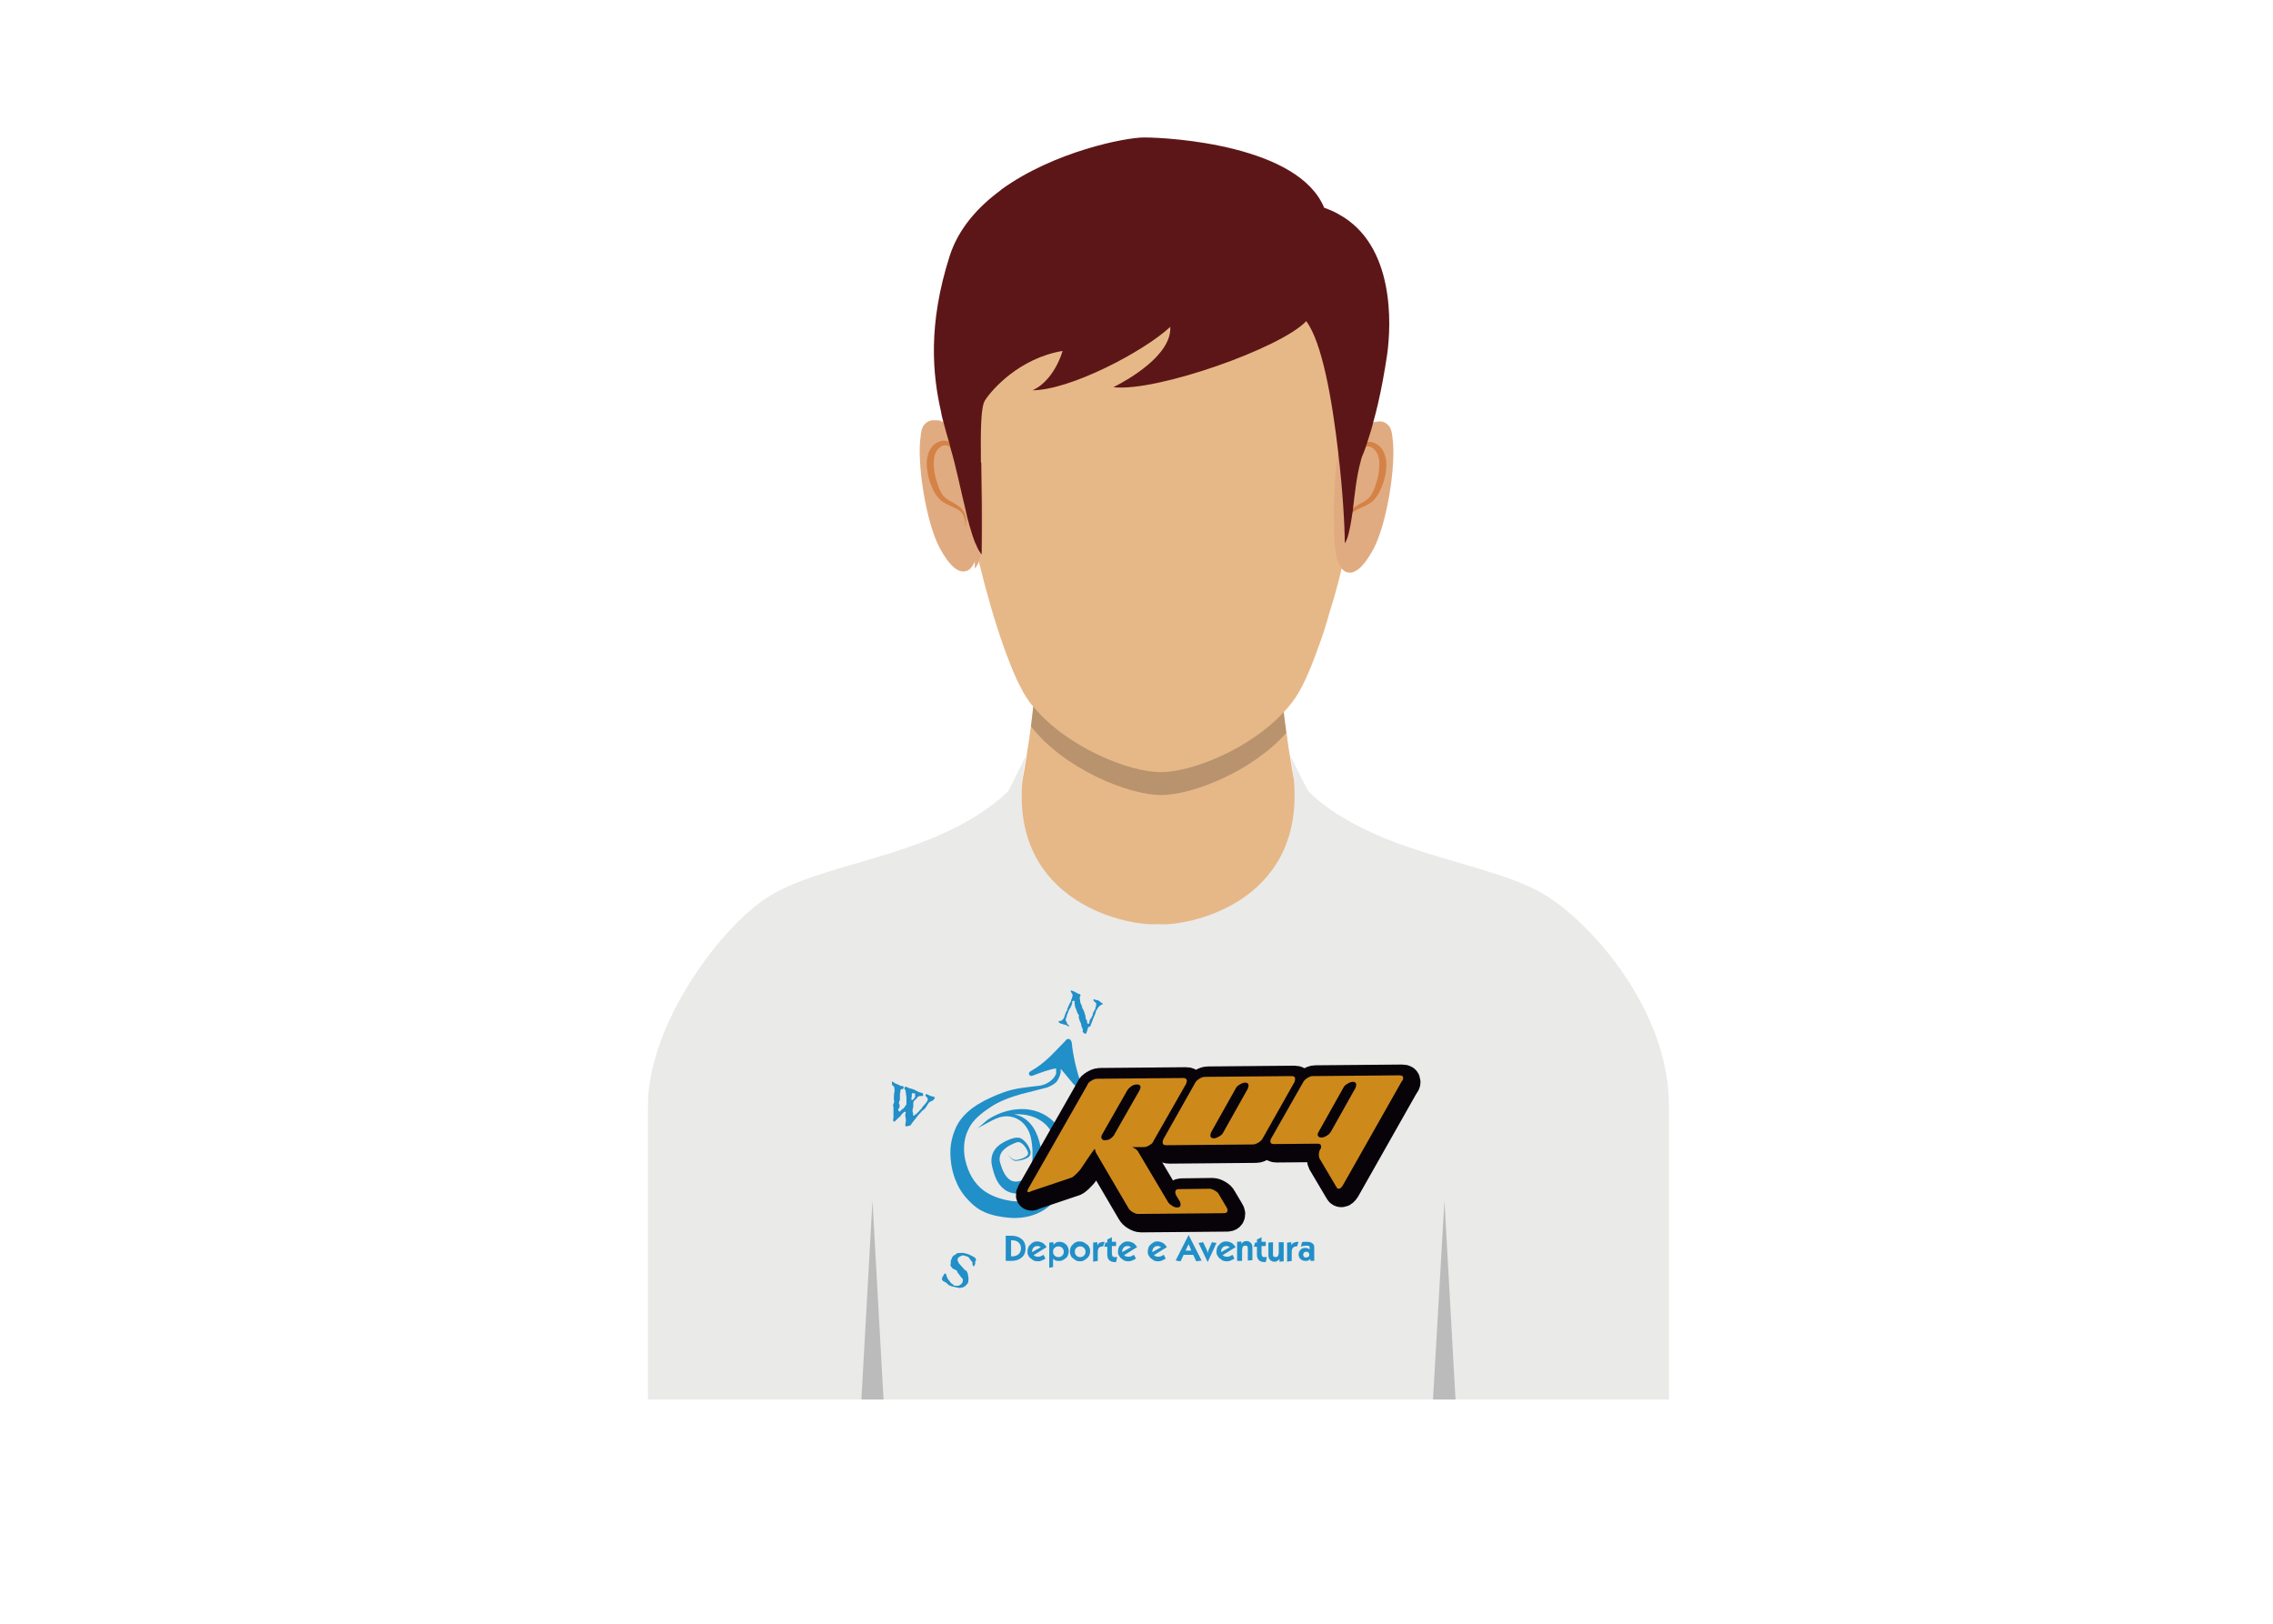
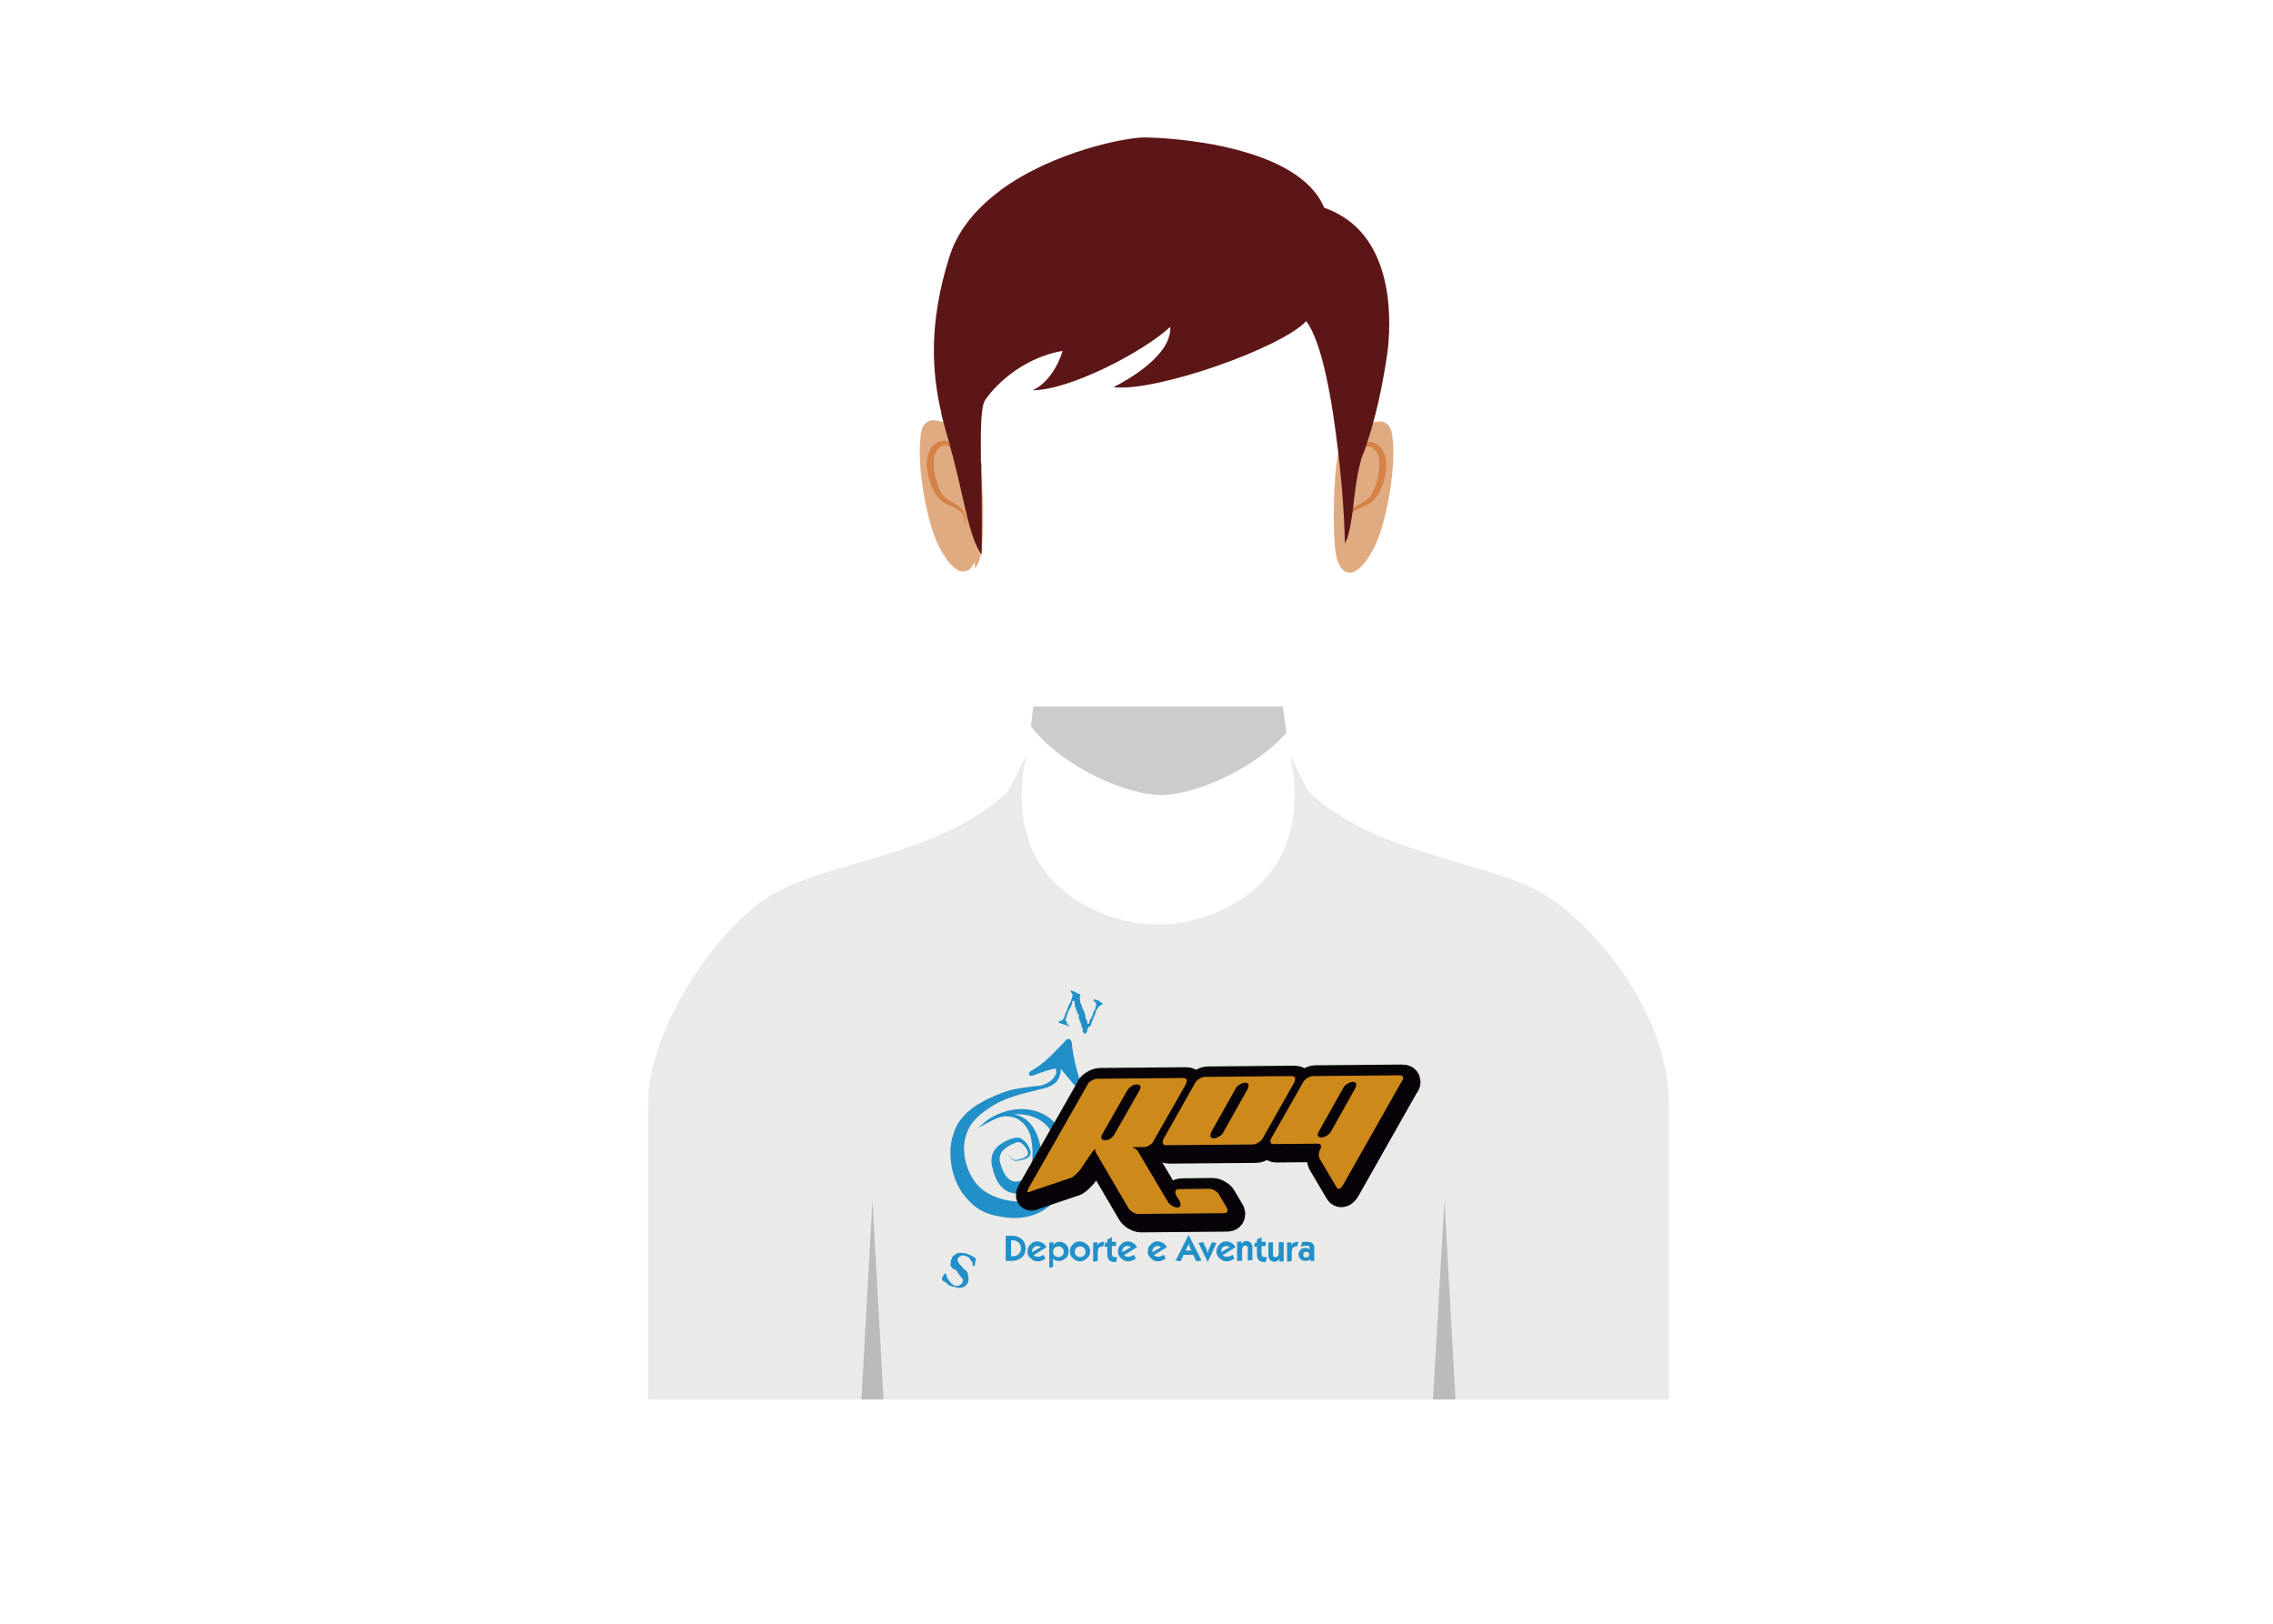
<svg xmlns="http://www.w3.org/2000/svg" xmlns:xlink="http://www.w3.org/1999/xlink" version="1.1" id="Capa_7" x="0px" y="0px" viewBox="0 0 595.3 425.2" style="enable-background:new 0 0 595.3 425.2;" xml:space="preserve">
  <style type="text/css">
	.st0{fill:#E6B888;}
	.st1{fill:#EAEAE9;}
	.st2{opacity:0.2;fill:#070308;}
	.st3{fill:#E1AB81;}
	.st4{fill:#D48246;}
	.st5{fill:#5D1617;}
	.st6{clip-path:url(#SVGID_1_);fill:#218FC8;}
	.st7{clip-path:url(#SVGID_2_);fill:#218FC8;}
	.st8{clip-path:url(#SVGID_3_);fill:#218FC8;}
	.st9{clip-path:url(#SVGID_4_);fill:#218FC8;}
	.st10{fill:#070308;}
	.st11{fill:none;stroke:#070308;stroke-width:7.649;stroke-miterlimit:10;}
	.st12{fill:#CE891B;}
	.st13{fill:#218FC8;}
</style>
-   <path class="st0" d="M404.1,251.1v27.5h-177v-30c4.4-1.6,8-2.7,10.3-3.7c9.8-3.9,20.7-23.2,25.2-25.8c2.6-1.5,4.8-11.8,6.2-20.7  c0.2-1.6,0.5-3.1,0.7-4.6c0.1-0.3,0.1-0.6,0.1-0.8c0.1-1,0.3-1.9,0.4-2.8c0.4-3.1,0.6-5.2,0.6-5.2H336c0,0,0.4,2.8,0.9,6.8  c0.1,0.4,0.1,0.8,0.2,1.2c0,0.2,0.1,0.5,0.1,0.8c0.2,1.5,0.4,3,0.7,4.6c1.4,8.9,3.7,19.2,6.2,20.7c4.6,2.6,33.1,21.9,43,25.8  C390.5,246.4,396.6,248.2,404.1,251.1z" />
  <path class="st1" d="M437.1,289.5c0,17.8,0,77,0,77H169.7c0,0,0-59.2,0-77c0-20.3,17.5-44.8,30.1-53.7c0,0,0,0,0,0  c14.4-10.2,43.2-10.6,62.4-26.9c0.1,0,0.1-0.1,0.1-0.1c0.7-0.6,1.2-1.1,1.8-1.7c2.1-4.1,3.7-7.3,4.6-9.2c-0.4,2.1-0.7,4.2-0.9,6.1  v0.1c-3.1,32.6,28.1,38.6,35.5,37.9c7.4,0.7,38.2-5.2,35.6-37.4v-0.2c-0.2-2.1-0.5-4.2-1-6.6c1,2,2.5,5.1,4.6,9.2  c0.5,0.5,1.1,1,1.7,1.7c0.1,0,0.1,0.1,0.1,0.1c19.2,16.3,48.1,16.7,62.4,26.9C419.5,244.7,437.1,266.3,437.1,289.5z" />
  <path class="st2" d="M336.9,191.9c-8.8,10-24.5,16.3-32.8,16.3c-8.7,0-25.6-7-34.1-18c0.4-3.1,0.6-5.2,0.6-5.2H336  C336,185,336.4,187.9,336.9,191.9z" />
-   <path class="st0" d="M356.4,118.4C356.4,118.4,356.4,118.5,356.4,118.4c0,0.7-0.1,1.4-0.1,2.1c-0.2,3.5-0.8,7.9-1.6,12.7  c-0.1,0.4-0.1,0.7-0.2,1.1c-0.5,2.5-1,5.2-1.6,8c-0.5,2.1-1,4.4-1.5,6.5c-0.9,3.9-2,7.8-3.2,11.6c-0.9,3.3-1.9,6.4-3,9.3  c-2.2,6.2-4.5,11.3-6.7,14.1c-0.7,0.9-1.5,1.9-2.4,2.8c-8.9,9.6-24,15.6-32.1,15.6c-8.5,0-24.8-6.7-33.4-17.2  c-0.4-0.4-0.7-0.8-1-1.2c-4.4-5.9-9.6-21.6-13.3-37c-0.4-1.5-0.7-3-1.1-4.5c-0.1-0.1-0.1-0.1-0.1-0.1v-0.1c-1.7-7.7-2.9-15-3.3-20.5  c-0.1-1-0.1-1.9-0.1-2.8c-0.1-1.9,0-3.4,0.2-4.7c0.1-0.3,0.1-0.6,0.1-1c0.1-0.5,0.2-1.1,0.3-1.7c1.9-13.1,4.1-38.8,16-48.6  c12.8-10.4,26.6-13.2,35.6-13.2c9.1,0,22.8,2.8,35.7,13.2c11.9,9.7,14.1,35.2,16,48.4v0.2c0.1,0.2,0.1,0.5,0.1,0.7  c0.1,0.7,0.2,1.4,0.3,1.9c0.1,0.7,0.2,1.5,0.2,2.5C356.4,117.3,356.4,117.8,356.4,118.4z" />
  <g>
    <path class="st3" d="M359.7,143.8c-2.7,5-5,6.5-6.7,6.1c-0.6-0.1-1.1-0.4-1.5-0.9c-0.8-0.9-1.3-2.2-1.6-3.7   c-0.9-4.5-0.8-20.6,0.6-26.6c0.2-0.9,0.5-1.6,0.8-2c0.5-0.6,1.1-1.2,1.7-1.8c0.9-0.9,1.9-1.7,2.9-2.4c1.2-0.9,2.6-1.6,3.8-1.9   c0.4-0.1,0.8-0.2,1.1-0.2c1.2-0.2,2.2,0.2,3,1.2c0.5,0.6,0.8,1.7,0.9,3.1C365.7,121.6,363.3,137,359.7,143.8z" />
    <path class="st4" d="M354.1,125c-0.3-1.6-0.1-3.3,0.3-4.8c0.5-1.5,1.2-3.2,2.9-4.2c0.9-0.5,2.1-0.3,2.9,0.1c0.8,0.4,1.6,1.1,2,1.9   c0.9,1.7,1,3.5,0.8,5.1c-0.2,1.7-0.6,3.3-1.3,4.8c-0.3,0.8-0.7,1.5-1.2,2.2c-0.5,0.7-1.2,1.4-1.9,1.8c-1.5,0.9-3,1.3-4.2,2.2   c-1.2,0.9-1.5,2.6-1.4,4.2c-0.4-1.5-0.3-3.4,0.9-4.7c1.2-1.3,2.8-1.8,4-2.7c0.6-0.4,1-0.9,1.4-1.6c0.3-0.6,0.7-1.3,0.9-2.1   c0.5-1.4,0.9-2.9,1-4.4c0.1-1.5,0.1-3-0.6-4.2c-0.3-0.6-0.7-1-1.3-1.4c-0.5-0.3-1.1-0.4-1.6-0.2c-1.2,0.4-2.1,1.9-2.7,3.2   C354.6,121.9,354.2,123.4,354.1,125z" />
  </g>
  <g>
-     <path class="st3" d="M241.8,118.6c-0.1-3.5,0.3-6.1,1.2-7.3c0.9-1.1,2.1-1.4,3.5-1.1l0.1,2.1C243.9,113.4,242.5,115.7,241.8,118.6z   " />
    <path class="st3" d="M256.9,145.2c-0.1,0.6-0.3,1.2-0.5,1.7v0.1c-0.3,0.8-0.7,1.4-1.1,1.9v-6.5c-0.6-1.4-1.1-3.1-1.7-5.1   c0,0.4-0.1,0.8-0.2,1.1c0.1-1.6-0.2-3.2-1.4-4.2c-1.2-0.9-2.7-1.3-4.2-2.2c-0.7-0.4-1.4-1.1-1.9-1.9c-0.5-0.7-0.8-1.4-1.2-2.2   c-0.7-1.5-1.1-3.2-1.2-4.8c-0.2-1.7-0.1-3.5,0.8-5.1c0.4-0.8,1.2-1.6,2-1.9c0.6-0.3,1.2-0.5,1.9-0.4c-0.5-1.7-1-3.4-1.5-5.4   c1.7,0.4,3.6,1.5,5.3,2.9c1.2,0.9,2.3,2,3.1,3.1c0.1,0.1,0.2,0.2,0.2,0.2c0.5,0.6,0.9,2.2,1.2,4.4c0,0.1,0.1,0.2,0.1,0.3   C257.8,128.5,257.7,141.2,256.9,145.2z" />
    <path class="st4" d="M253.7,137.2C253.7,137.2,253.7,137.2,253.7,137.2c0,0.5-0.1,0.8-0.2,1.2c0.1-1.6-0.2-3.2-1.4-4.2   c-1.2-0.9-2.7-1.3-4.2-2.2c-0.7-0.4-1.4-1.1-1.9-1.9c-0.5-0.7-0.8-1.4-1.2-2.2c-0.7-1.5-1.1-3.2-1.2-4.8c-0.2-1.7-0.1-3.5,0.8-5.1   c0.4-0.8,1.2-1.6,2-1.9c0.6-0.3,1.2-0.5,1.9-0.4c0.3,0,0.7,0.1,1.1,0.3c1.3,0.7,1.9,1.8,2.5,2.9c0.2,0.4,0.4,0.9,0.5,1.3   c0.4,1.6,0.7,3.2,0.3,4.8c-0.1-1.1-0.3-2.2-0.6-3.3c-0.1-0.4-0.3-0.8-0.5-1.2c-0.6-1.4-1.5-2.8-2.7-3.2c-0.1,0-0.1,0-0.1,0   c-0.5-0.2-1.1-0.1-1.5,0.2c-0.7,0.4-1,0.8-1.4,1.4c-0.7,1.2-0.7,2.7-0.6,4.2c0.1,1.5,0.5,3,1,4.4c0.3,0.7,0.6,1.4,1,2.1   c0.4,0.6,0.7,1.2,1.4,1.6c1.2,0.9,2.8,1.4,4,2.7c0.1,0.1,0.2,0.2,0.2,0.3C253.6,135,253.8,136.2,253.7,137.2z" />
  </g>
  <g>
    <path class="st3" d="M246.1,143.5c2.7,5,5,6.5,6.7,6.1c0.6-0.1,1.1-0.4,1.5-0.9c0.8-0.9,1.3-2.2,1.6-3.7c0.9-4.5,0.8-20.6-0.6-26.6   c-0.2-0.9-0.5-1.6-0.8-2c-0.5-0.6-1.1-1.2-1.7-1.8c-0.9-0.9-1.9-1.7-2.9-2.4c-1.2-0.9-2.6-1.6-3.8-1.9c-0.4-0.1-0.8-0.2-1.1-0.2   c-1.2-0.2-2.2,0.2-3,1.2c-0.5,0.6-0.8,1.7-0.9,3.1C240.1,121.3,242.5,136.7,246.1,143.5z" />
    <path class="st4" d="M251.7,124.7c0.3-1.6,0.1-3.3-0.3-4.8c-0.5-1.5-1.2-3.2-2.9-4.2c-0.9-0.5-2.1-0.3-2.9,0.1   c-0.8,0.4-1.6,1.1-2,1.9c-0.9,1.7-1,3.5-0.8,5.1c0.2,1.7,0.6,3.3,1.3,4.8c0.3,0.8,0.7,1.5,1.2,2.2c0.5,0.7,1.2,1.4,1.9,1.8   c1.5,0.9,3,1.3,4.2,2.2c1.2,0.9,1.5,2.6,1.4,4.2c0.4-1.5,0.3-3.4-0.9-4.7c-1.2-1.3-2.8-1.8-4-2.7c-0.6-0.4-1-0.9-1.4-1.6   c-0.3-0.6-0.7-1.3-0.9-2.1c-0.5-1.4-0.9-2.9-1-4.4c-0.1-1.5-0.1-3,0.6-4.2c0.3-0.6,0.7-1,1.3-1.4c0.5-0.3,1.1-0.4,1.6-0.2   c1.2,0.4,2.1,1.9,2.7,3.2C251.2,121.6,251.6,123.1,251.7,124.7z" />
  </g>
  <path class="st5" d="M363.3,92.8c-0.7,4.7-1.5,9-2.4,12.9c-0.4,1.7-0.8,3.3-1.2,4.7c-0.5,2.1-1.1,3.8-1.6,5.4  c-0.2,0.6-0.4,1.2-0.6,1.8c-0.1,0.3-0.2,0.6-0.3,0.8c-0.3,0.7-0.6,1.4-0.8,2.2v0.1c-1.1,3.8-1.6,8.7-2.1,13  c-0.1,0.4-0.1,0.8-0.2,1.2c0,0,0,0,0,0.1c-0.3,2.1-0.7,4.1-1.1,5.5c-0.2,0.7-0.5,1.3-0.8,1.8c0-4.2-0.5-13.6-1.7-23.6  c0-0.1,0-0.1,0-0.1c-1.6-13.8-4.2-28.9-8.4-34.5c-6.5,7-39.2,18.6-50.5,17.3c3.8-1.9,15.3-8.4,14.9-15.8c-7,6.5-26.3,16.6-36.1,16.6  c2.9-1.2,6.2-4.8,7.9-10.3c-11.3,1.9-18.5,10.1-20.3,12.9c-1.1,1.6-1.2,7.4-1.1,16.2c0,0.1,0.1,0.2,0.1,0.3  c0.1,6.5,0.2,14.7,0.1,23.9c-0.5-0.6-1.1-1.5-1.5-2.7c-0.1-0.1-0.1-0.1-0.1-0.1c-0.6-1.4-1.1-3.1-1.7-5.1c0-0.1,0-0.1,0-0.1  c-0.3-1-0.6-2.1-0.8-3.2c-1.3-5.2-2.5-11.4-4.1-16.8c-0.1-0.4-0.1-0.7-0.2-1c-0.1-0.2-0.1-0.4-0.2-0.6c-0.5-1.7-1-3.4-1.5-5.4  c-0.2-0.7-0.4-1.4-0.5-2.1v-0.1c-2.3-10-3.5-23,2.2-40.9c2.3-7.2,7.4-12.9,13.4-17.3c0.1-0.1,0.2-0.2,0.2-0.2  c13.7-9.9,32.4-13.6,37.3-13.6c7.2,0,40.5,2.1,47.2,18.4c1.4,0.5,2.6,1,3.8,1.7C365.3,64.1,364.4,84.9,363.3,92.8z" />
  <polygon class="st2" points="375.3,366.5 378.3,314.4 381.2,366.5 " />
  <polygon class="st2" points="231.4,366.5 225.6,366.5 228.5,314.4 " />
  <g>
    <g>
      <g>
        <defs>
          <rect id="SVGID_9_" x="232.8" y="258.8" width="56.8" height="79.4" />
        </defs>
        <clipPath id="SVGID_1_">
          <use xlink:href="#SVGID_9_" style="overflow:visible;" />
        </clipPath>
        <path class="st6" d="M284.4,270.7l-0.3,0c-0.2-0.1-0.4-0.3-0.6-0.6l0.1-0.2v-0.3l-0.1-0.1l0-0.2l-0.3-0.6l0-0.3     c-0.1-0.4-0.2-0.7-0.4-1l-0.1-0.4c-0.1-0.3-0.2-0.5-0.2-0.7l0.1-0.3l0-0.1c-0.1-0.2-0.3-0.3-0.4-0.6c-0.1-0.2-0.2-0.5-0.3-0.8     s-0.2-0.6-0.3-0.7l-0.2-1.3l0.1-0.2l-0.2-0.2l-0.3,0l-0.2,0.2l0,0.5l-0.4,1l-0.4,0.6l-0.4,1l-0.1,0.3l-0.1,0.1l0,0.3l-0.3,0.8     v0.3l0.3,0.5l0,0.2l0.2,0.3l0.4,0.4l0,0.1l-0.2,0.1l-0.6-0.4l-0.6-0.1l-0.2-0.1l-0.2-0.1l-0.3,0l-0.5-0.3l-0.2-0.3l0.2-0.1     l0.6-0.1c0.3-0.3,0.5-0.5,0.6-0.6l0.6-1.7l0.3-0.4l0-0.3l0.2-0.5l0.5-1.1l0.3-0.5l0-0.2l0.3-0.8l0.1-0.4v-0.4l-0.4-0.6l-0.1-0.2     l0.1-0.2h0.2l0.2,0.1l0.5,0.2l0.7,0.4l0.8,0.3l0.1,0.3l-0.1,0.2l-0.1,0.1c0,0,0,0.1,0,0.3c0,0.1,0,0.2,0,0.3l0.1,0.4l0,0.4     l0.5,1.2l0,0.2c0.1,0.2,0.2,0.5,0.4,0.8c0.1,0.3,0.2,0.6,0.3,0.7l0,0.3l0.2,0.4l0,0.5l0.1,0.4l0.2,0.2l0.1,0.3v0.4l0.2,0.3     l0.4-0.1v-0.4l0.1-0.4l0.2-0.4l0.2-0.2l0.1-0.3l0.2-0.3l0.1-0.3v-0.2l0.1-0.3l0.6-1.1v-0.3l0.1-0.2l0.1-0.4l0-0.3l-0.1-0.3     l-0.5-0.4l-0.1-0.2l0-0.3l0.2,0l0.5,0.2l0.3,0l0.4,0.2l0.2,0.1l0.3,0.3l0.5,0.3l0,0.2l-0.2,0.1h-0.2l-0.8,0.7l-0.2,0.4l-0.3,0.4     l-0.3,1l-0.4,0.9l-0.8,2.1l-0.1,0.2L285,269l-0.3,1l-0.1,0.3L284.4,270.7z" />
      </g>
      <g>
        <defs>
-           <rect id="SVGID_11_" x="232.8" y="258.8" width="56.8" height="79.4" />
-         </defs>
+           </defs>
        <clipPath id="SVGID_2_">
          <use xlink:href="#SVGID_11_" style="overflow:visible;" />
        </clipPath>
-         <path class="st7" d="M239.7,286.5l-0.1-0.2c-0.1,0-0.3,0-0.7,0l-0.1,0.1c0,0.2,0,0.4,0,0.6c0,0.1,0,0.3-0.1,0.5v0.4l0.1,0.2     l0.3-0.1c0.3-0.4,0.6-0.7,0.6-0.9C239.6,286.8,239.6,286.7,239.7,286.5 M237.7,294.9l-0.4,0.1l-0.2-0.2c0-0.2,0-0.5,0.1-0.9     c0.1-0.4,0.1-0.7,0-1.1c0-0.1-0.1-0.3-0.1-0.6c0-0.3,0-0.4,0-0.5l0.1-0.2l0-0.3l-0.2-0.1c-0.4,0.2-0.8,0.6-1.1,1l0,0.2l-0.2,0     l-0.1,0.2l-0.6,0.5c-0.3,0.4-0.6,0.6-0.7,0.7h-0.3l-0.1-0.6l0.1-0.3c0-0.3,0-0.6,0-1.1c0-0.5,0-0.8,0-1.1l0-0.5l0-0.2l-0.1-0.3     c0-0.3,0.1-0.6,0.3-1c-0.1-0.5-0.1-0.9-0.1-1.3c0-0.5,0.1-1.1,0.2-1.8l-0.1-0.8l-0.1-0.2l-0.4-0.3c0-0.1-0.1-0.3-0.1-0.4     c0-0.1,0-0.2,0-0.3c0-0.1,0-0.2,0-0.3l0.2,0.1l0.8,0.5l0.6,0.2l0.2,0.1l0.3,0.2l0.9,0.2l0.1,0.1l-0.1,0.3l0,0.2l-0.2,0.1     c-0.1,0-0.2,0-0.3,0c0,0-0.1,0.1-0.3,0.3l0,0.4l0,0.2l-0.1,0.3l0,0.5c0,0.1,0,0.4,0,0.6c0,0.3,0,0.5,0,0.6     c-0.1,0.1-0.1,0.2-0.2,0.2c0,0.1,0,0.3,0,0.4l-0.1,0.2l0.2,0.4v0.7c-0.2,0.2-0.3,0.4-0.4,0.6c0.1,0.2,0.2,0.4,0.4,0.5     c0,0,0.1,0,0.1,0c0.3-0.4,0.6-0.7,0.9-0.8c0.2-0.2,0.5-0.6,0.8-1.1c0-0.1,0-0.4,0-0.8c0-0.4,0-0.7,0-0.9l0-0.2     c0-0.2-0.1-0.4-0.1-0.6c0-0.2,0-0.4-0.1-0.7c0-0.2,0-0.5-0.1-0.6l-0.2-0.1c0-0.2,0-0.4,0-0.5c0,0,0.1-0.1,0.1-0.2l0.2,0l0.4,0.1     l0.6,0.3l0.5,0.1l0.6,0.2l0.4,0.2l0.4,0.2l0.6,0.3l0.7,0.2l0.3,0.1l0.1,0.5l-0.1,0.2c-0.5,0-1,0-1.3,0.2l-0.2,0.3     c-0.1,0.1-0.3,0.3-0.5,0.5c-0.2,0.2-0.4,0.4-0.4,0.4l-0.1,0.4c0,0.2,0,0.6,0,1l-0.1,0.4c-0.1,0.3-0.1,0.5-0.1,0.7s0,0.4,0.2,0.6     l-0.1,0.3l0.1,0.3l0.2,0.1l0.1-0.1l0.1-0.2c0.1,0,0.2-0.1,0.4-0.2c0.1-0.1,0.2-0.2,0.4-0.4c0.1-0.1,0.3-0.3,0.3-0.3l0.3-0.4     l0.2-0.1c0.1-0.2,0.3-0.4,0.4-0.6c0.1-0.2,0.4-0.4,0.6-0.7c0.3-0.3,0.4-0.5,0.5-0.6l0.3-0.6l-0.1-0.5l-0.5-0.5l0-0.3l0.2-0.2     l0.3,0.1l0.8,0.4l0.8,0.2l0.3,0.1l0,0.3c-0.1,0.2-0.3,0.4-0.5,0.6c-0.2,0.1-0.4,0.2-0.7,0.3l-0.2,0.2l-0.1,0     c-0.4,0.6-0.6,1-0.9,1.4c-0.3,0.4-0.6,0.6-0.9,0.8c-0.4,0.5-0.7,0.8-0.9,1c-0.2,0.2-0.4,0.5-0.7,0.9c-0.3,0.4-0.6,0.7-0.8,1     c-0.2,0.3-0.5,0.6-0.6,0.9L237.7,294.9z" />
      </g>
      <g>
        <defs>
          <rect id="SVGID_13_" x="232.8" y="258.8" width="56.8" height="79.4" />
        </defs>
        <clipPath id="SVGID_3_">
          <use xlink:href="#SVGID_13_" style="overflow:visible;" />
        </clipPath>
        <path class="st8" d="M247.2,333.9l0-0.1l0.2-0.3l0.2,0l0.3,0.4l0,0.4l0.2,0.2l0,0.2c0.2,0.3,0.4,0.6,0.6,0.8     c0.2,0.3,0.3,0.5,0.5,0.6c0.1,0.1,0.4,0.3,0.8,0.6c0.1,0,0.3,0,0.6,0c0.2,0,0.4,0,0.5,0c0.3-0.2,0.5-0.3,0.6-0.4     c0.1-0.1,0.3-0.3,0.4-0.5c0-0.3,0.1-0.6,0.1-0.8l-0.2-0.2c-0.2-0.2-0.4-0.5-0.7-0.9c-0.3-0.4-0.5-0.7-0.6-0.8v-0.2l-0.2-0.2     l-0.6-0.3l-0.1-0.1c0,0-0.1,0-0.1,0c-0.1,0-0.1-0.1-0.2-0.1c0,0-0.1-0.1-0.2-0.3l-0.2-0.2l-0.2-0.3c0-0.1,0.1-0.3,0.1-0.5     c0-0.2,0-0.3,0-0.5c0-0.2,0-0.3,0.1-0.5c0.1-0.2,0.2-0.3,0.2-0.3c0-0.1,0-0.1,0-0.2c0.1-0.2,0.3-0.5,0.6-0.7l0.3-0.1l0.4-0.4     c0.6-0.1,1.1-0.1,1.6-0.1c0.5,0.1,1.1,0.2,1.7,0.5c1.1,0.5,1.7,0.8,1.7,1.2l0,0.3l-0.1,0.1l-0.1,0.2l0,0.6l-0.3,0.6l-0.2,0     c-0.1-0.2-0.2-0.4-0.2-0.5s0-0.3,0-0.5c-0.1-0.1-0.3-0.4-0.5-0.6c-0.2-0.3-0.3-0.5-0.4-0.6l-0.3-0.3l-0.4-0.1     c-0.5-0.2-0.9-0.3-1.2-0.2s-0.6,0.3-1,0.6l-0.1,0.4v0.4l0.2,0.3l0.1,0.3l1.7,1.9l0.2,0l0.1,0.1l0.1,0.2l0.3,0.6v0.3     c0.2,0.7,0.2,1.4,0,2.1c-0.2,0.2-0.4,0.5-0.7,0.8l-0.2,0.1c-0.3,0.2-0.5,0.3-0.7,0.3c-0.2,0-0.5,0.1-0.8,0.1l-0.2-0.1     c-0.2,0-0.6-0.1-1-0.2s-0.7-0.1-0.8-0.2l-0.7-0.3c-0.3-0.4-0.8-0.8-1.4-1l-0.3-0.4l0-0.3l0.2-0.5l0.2-0.3L247.2,333.9     L247.2,333.9z" />
      </g>
      <g>
        <defs>
          <rect id="SVGID_15_" x="232.8" y="258.8" width="56.8" height="79.4" />
        </defs>
        <clipPath id="SVGID_4_">
          <use xlink:href="#SVGID_15_" style="overflow:visible;" />
        </clipPath>
        <path class="st9" d="M277.5,295.7c-1.7-2.8-4.6-4.6-7.8-5.1c-3.8-0.6-7.8,0.5-11,2.6l-2.8,2.4l0.6-0.4l0,0l2.6-1.4     c1.1-0.6,2.3-1.2,3.6-1.4c1.2-0.2,2.6,0,3.7,0.6c1.9,0.9,3.2,3,3.6,5c0.5,2.3,0.5,4.7,0.3,7c-0.1,1.1-0.6,2-1.1,2.9     c-0.3,0.5-0.9,0.9-1.4,1.1c-1,0.5-2.1,0.6-3.1,0.1c-1.5-0.9-2.2-2.8-2.7-4.4c-0.4-1.1-0.2-2.3,0.5-3.2c1-1.2,2.5-1.9,3.9-2.4     c0.2,0,0.4,0,0.6,0c1,0.4,1.7,1.4,2.1,2.3c0.1,0.3,0.3,0.7,0,1.1c-0.5,0.6-1.4,0.9-2.1,1.1c-0.5,0.1-0.9,0.3-1.4,0.1     c-0.7-0.2-1.2-0.9-1.7-1.4c0.6,0.7,1.3,1.8,2.3,1.7s2-0.3,2.9-0.8c0.6-0.3,0.9-1,0.8-1.6c-0.3-1.3-1.1-2.5-2.2-3.3     c-0.8-0.6-1.9-0.4-2.8-0.1c-1.4,0.5-2.8,1.2-3.8,2.2c-1.3,1.3-1.7,3.1-1.3,4.9c0.5,2.1,1.1,4.2,2.7,5.7c1.6,1.6,3.9,1.9,6,1.2     v-0.3l0.1-0.2l0.1-0.2l0.1-0.2l4.1-7.2c0-1-0.1-1.9-0.2-2.8c-0.5-3.3-1.8-7-4.9-8.7c-0.7-0.4-1.4-0.6-2.2-0.8     c3.5-0.2,7.2,0.9,9.3,3.9c0.6,0.8,1,1.7,1.3,2.6L277.5,295.7z M279,272.6c-3.2,3.2-5,5.6-9.2,8c-0.6,0.4-0.3,1.4,0.6,1.1     c2.1-0.8,4.5-1.7,6.2-1.9c0,0.6,0,1.1,0,1.4c-0.7,1.7-2.5,2.8-4.2,3.1c-3.2,0.4-6.5,0.6-9.7,1.8c-4.5,1.7-9.4,4-11.9,8.3     c-1.2,2.2-1.9,4.9-1.9,7.3c0,2.7,0.5,5.5,1.6,7.9c0.8,2,2.1,3.7,3.6,5.2c1.1,1.1,2.3,2,3.7,2.6c2,0.9,4.3,1.3,6.5,1.5     c2.5,0.2,5-0.1,7.3-1.1c2.1-0.9,3.9-2.3,5.2-4.2c0.8-1.2,1.4-2.5,1.9-3.8l-4.6,1.6c-0.5,0.6-1.1,1.2-1.8,1.7     c-2.2,1.5-5,1.7-7.5,1.4c-2-0.3-4.4-1-6.2-2.1c-2.8-1.6-4.6-4.4-5.5-7.5c-0.9-2.9-0.9-6.3,0.5-9.1c1.1-2.5,3.6-4.4,5.7-5.8     c2.5-1.7,5.4-2.7,8.2-3.5l6.7-1.7c0.8-0.3,1.6-0.7,2.3-1.3c0.6-0.5,1.4-2.3,1.3-3.1l0-0.5c1.7,1.9,2.6,3.3,4.4,5.1     c0.6,0.4,0.8,0.2,1.1-0.6c-1.5-4.5-2.3-8.1-2.6-11.3C280.4,271.6,279.3,272,279,272.6" />
      </g>
    </g>
  </g>
  <path class="st10" d="M299.2,286.6l-6.5,11.4c-0.1,0.3-0.4,0.6-0.6,0.8c-0.6,0.6-1.2,0.8-1.9,0.8c-0.5,0-0.7-0.1-0.9-0.5  s-0.1-0.7,0.2-1.1l6.5-11.4c0.2-0.3,0.4-0.6,0.7-0.8c0.6-0.6,1.2-0.8,1.9-0.8c0.5,0,0.7,0.1,0.9,0.5  C299.5,285.8,299.4,286.2,299.2,286.6 M311.4,284.9c0.2-0.5,0.3-0.8,0.2-1.1c-0.1-0.3-0.4-0.5-0.9-0.5l-22.6,0.2  c-0.6,0-1.2,0.3-1.9,0.8c-0.3,0.2-0.5,0.5-0.6,0.8l-15.5,27.2c-0.3,0.6-0.3,0.9,0.1,0.9c0.2,0,0.5-0.2,0.8-0.3l10.4-3.5  c0.4-0.1,0.8-0.6,1.2-0.9c0.6-0.6,1.1-1.1,1.4-1.6c0.1-0.2,3.1-4.6,3.3-4.8c0.1-0.1,0.2-0.2,0.3-0.2c0,0,0,0,0,0.1  c0,0.2,0.1,0.5,0.2,0.8l8.5,14.5c0.3,0.5,0.6,0.8,1.1,1.1c0.5,0.3,1,0.5,1.4,0.5l22.6-0.2c0.6,0,0.9-0.3,0.9-0.8  c0-0.2-0.1-0.5-0.3-0.8l-1.9-3.2c-0.2-0.5-0.6-0.8-1.1-1.1c-0.5-0.3-1-0.5-1.4-0.5l-8.1,0.1c-0.6,0-0.9,0.3-0.9,0.8  c0,0.2,0.1,0.5,0.2,0.8l1,1.6c0.1,0.3,0.2,0.6,0.2,0.8c0,0.6-0.3,0.8-0.9,0.8c-0.4,0-0.9-0.1-1.4-0.5c-0.5-0.3-0.9-0.7-1.1-1.1  l-7.6-12.8c-0.2-0.5-0.6-0.8-1.1-1.1c-0.2-0.1-0.4-0.2-0.6-0.3l3.1,0c0.6,0,1.2-0.3,1.9-0.8c0.3-0.2,0.5-0.5,0.6-0.8L311.4,284.9z   M327.8,285.4c0,0.2-0.1,0.5-0.2,0.8l-6.4,11.4c-0.2,0.5-0.6,0.8-1.1,1.1c-0.5,0.3-1,0.5-1.4,0.5c-0.6,0-0.9-0.3-0.9-0.8  c0-0.2,0.1-0.5,0.2-0.8l6.4-11.4c0.2-0.5,0.6-0.8,1.1-1.1c0.5-0.3,1-0.5,1.4-0.5C327.5,284.6,327.8,284.8,327.8,285.4 M339.8,284.5  c0.1-0.3,0.2-0.6,0.2-0.8c0-0.6-0.3-0.8-1-0.8l-22.7,0.2c-0.4,0-0.9,0.2-1.4,0.5c-0.5,0.3-0.9,0.7-1.1,1.1l-8.3,14.6  c-0.1,0.3-0.2,0.6-0.2,0.8c0,0.6,0.3,0.8,1,0.8l22.7-0.2c0.4,0,0.9-0.2,1.4-0.5c0.5-0.3,0.9-0.7,1.1-1.1L339.8,284.5z M355.9,285.1  c0,0.2-0.1,0.5-0.2,0.8l-6.4,11.4c-0.3,0.5-0.6,0.8-1.1,1.1s-1,0.5-1.4,0.5c-0.6,0-1-0.3-1-0.8c0-0.2,0.1-0.5,0.3-0.8l6.4-11.4  c0.2-0.5,0.6-0.8,1.1-1.1c0.5-0.3,1-0.5,1.4-0.5C355.6,284.3,355.9,284.6,355.9,285.1 M368.2,283.4c0-0.6-0.3-0.8-1-0.8l-22.7,0.2  c-0.5,0-0.9,0.2-1.4,0.5c-0.5,0.3-0.9,0.7-1.1,1.1l-8.3,14.6c-0.2,0.3-0.3,0.6-0.3,0.8c0,0.6,0.3,0.8,1,0.8l11.3-0.1  c0.7,0,1,0.2,1,0.8c0,0.2,0,0.4-0.2,0.6c-0.3,0.5-0.4,1-0.4,1.6c0,0.4,0.1,0.7,0.2,0.9l4.5,7.6c0.1,0.2,0.3,0.3,0.5,0.3  c0.4,0,0.7-0.3,1.1-0.9l15.4-27.2C368.1,283.9,368.2,283.6,368.2,283.4" />
  <path class="st11" d="M299.2,286.6l-6.5,11.4c-0.1,0.3-0.4,0.6-0.6,0.8c-0.6,0.6-1.2,0.8-1.9,0.8c-0.5,0-0.7-0.1-0.9-0.5  s-0.1-0.7,0.2-1.1l6.5-11.4c0.2-0.3,0.4-0.6,0.7-0.8c0.6-0.6,1.2-0.8,1.9-0.8c0.5,0,0.7,0.1,0.9,0.5  C299.5,285.8,299.4,286.2,299.2,286.6z M311.4,284.9c0.2-0.5,0.3-0.8,0.2-1.1c-0.1-0.3-0.4-0.5-0.9-0.5l-22.6,0.2  c-0.6,0-1.2,0.3-1.9,0.8c-0.3,0.2-0.5,0.5-0.6,0.8l-15.5,27.2c-0.3,0.6-0.3,0.9,0.1,0.9c0.2,0,0.5-0.2,0.8-0.3l10.4-3.5  c0.4-0.1,0.8-0.6,1.2-0.9c0.6-0.6,1.1-1.1,1.4-1.6c0.1-0.2,3.1-4.6,3.3-4.8c0.1-0.1,0.2-0.2,0.3-0.2c0,0,0,0,0,0.1  c0,0.2,0.1,0.5,0.2,0.8l8.5,14.5c0.3,0.5,0.6,0.8,1.1,1.1c0.5,0.3,1,0.5,1.4,0.5l22.6-0.2c0.6,0,0.9-0.3,0.9-0.8  c0-0.2-0.1-0.5-0.3-0.8l-1.9-3.2c-0.2-0.5-0.6-0.8-1.1-1.1c-0.5-0.3-1-0.5-1.4-0.5l-8.1,0.1c-0.6,0-0.9,0.3-0.9,0.8  c0,0.2,0.1,0.5,0.2,0.8l1,1.6c0.1,0.3,0.2,0.6,0.2,0.8c0,0.6-0.3,0.8-0.9,0.8c-0.4,0-0.9-0.1-1.4-0.5c-0.5-0.3-0.9-0.7-1.1-1.1  l-7.6-12.8c-0.2-0.5-0.6-0.8-1.1-1.1c-0.2-0.1-0.4-0.2-0.6-0.3l3.1,0c0.6,0,1.2-0.3,1.9-0.8c0.3-0.2,0.5-0.5,0.6-0.8L311.4,284.9z   M327.8,285.4c0,0.2-0.1,0.5-0.2,0.8l-6.4,11.4c-0.2,0.5-0.6,0.8-1.1,1.1c-0.5,0.3-1,0.5-1.4,0.5c-0.6,0-0.9-0.3-0.9-0.8  c0-0.2,0.1-0.5,0.2-0.8l6.4-11.4c0.2-0.5,0.6-0.8,1.1-1.1c0.5-0.3,1-0.5,1.4-0.5C327.5,284.6,327.8,284.8,327.8,285.4z M339.8,284.5  c0.1-0.3,0.2-0.6,0.2-0.8c0-0.6-0.3-0.8-1-0.8l-22.7,0.2c-0.4,0-0.9,0.2-1.4,0.5c-0.5,0.3-0.9,0.7-1.1,1.1l-8.3,14.6  c-0.1,0.3-0.2,0.6-0.2,0.8c0,0.6,0.3,0.8,1,0.8l22.7-0.2c0.4,0,0.9-0.2,1.4-0.5c0.5-0.3,0.9-0.7,1.1-1.1L339.8,284.5z M355.9,285.1  c0,0.2-0.1,0.5-0.2,0.8l-6.4,11.4c-0.3,0.5-0.6,0.8-1.1,1.1s-1,0.5-1.4,0.5c-0.6,0-1-0.3-1-0.8c0-0.2,0.1-0.5,0.3-0.8l6.4-11.4  c0.2-0.5,0.6-0.8,1.1-1.1c0.5-0.3,1-0.5,1.4-0.5C355.6,284.3,355.9,284.6,355.9,285.1z M368.2,283.4c0-0.6-0.3-0.8-1-0.8l-22.7,0.2  c-0.5,0-0.9,0.2-1.4,0.5c-0.5,0.3-0.9,0.7-1.1,1.1l-8.3,14.6c-0.2,0.3-0.3,0.6-0.3,0.8c0,0.6,0.3,0.8,1,0.8l11.3-0.1  c0.7,0,1,0.2,1,0.8c0,0.2,0,0.4-0.2,0.6c-0.3,0.5-0.4,1-0.4,1.6c0,0.4,0.1,0.7,0.2,0.9l4.5,7.6c0.1,0.2,0.3,0.3,0.5,0.3  c0.4,0,0.7-0.3,1.1-0.9l15.4-27.2C368.1,283.9,368.2,283.6,368.2,283.4z" />
  <path class="st12" d="M298.4,285.6l-6.5,11.4c-0.1,0.3-0.4,0.6-0.6,0.8c-0.6,0.6-1.2,0.8-1.9,0.8c-0.5,0-0.7-0.1-0.9-0.5  c-0.1-0.3-0.1-0.7,0.2-1.1l6.5-11.4c0.2-0.3,0.4-0.6,0.7-0.8c0.6-0.6,1.2-0.8,1.9-0.8c0.5,0,0.7,0.1,0.9,0.5  C298.7,284.7,298.7,285.2,298.4,285.6 M310.6,283.9c0.2-0.5,0.3-0.8,0.2-1.1c-0.1-0.3-0.4-0.5-0.9-0.5l-22.6,0.2  c-0.6,0-1.2,0.3-1.9,0.8c-0.3,0.2-0.5,0.5-0.6,0.8l-15.5,27.2c-0.3,0.6-0.3,0.9,0.1,0.9c0.2,0,0.5-0.2,0.8-0.3l10.4-3.5  c0.4-0.1,0.8-0.6,1.2-0.9c0.6-0.6,1.1-1.1,1.4-1.6c0.1-0.2,3.1-4.6,3.3-4.8c0.1-0.1,0.2-0.2,0.3-0.2c0,0,0,0,0,0.1  c0,0.2,0.1,0.5,0.2,0.8l8.5,14.5c0.3,0.5,0.6,0.8,1.1,1.1c0.5,0.3,1,0.5,1.4,0.5l22.6-0.2c0.6,0,0.9-0.3,0.9-0.8  c0-0.2-0.1-0.5-0.3-0.8l-1.9-3.2c-0.2-0.5-0.6-0.8-1.1-1.1c-0.5-0.3-1-0.5-1.4-0.5l-8.1,0.1c-0.6,0-0.9,0.3-0.9,0.8  c0,0.2,0.1,0.5,0.2,0.8l1,1.6c0.1,0.3,0.2,0.6,0.2,0.8c0,0.6-0.3,0.8-0.9,0.8c-0.4,0-0.9-0.1-1.4-0.5c-0.5-0.3-0.9-0.7-1.1-1.1  l-7.6-12.8c-0.2-0.5-0.6-0.8-1.1-1.1c-0.2-0.1-0.4-0.2-0.6-0.3l3.1,0c0.6,0,1.2-0.3,1.9-0.8c0.3-0.2,0.5-0.5,0.6-0.8L310.6,283.9z   M327,284.3c0,0.2-0.1,0.5-0.2,0.8l-6.4,11.4c-0.2,0.5-0.6,0.8-1.1,1.1c-0.5,0.3-1,0.5-1.4,0.5c-0.6,0-0.9-0.3-0.9-0.8  c0-0.2,0.1-0.5,0.2-0.8l6.4-11.4c0.2-0.5,0.6-0.8,1.1-1.1c0.5-0.3,1-0.5,1.4-0.5C326.7,283.5,327,283.8,327,284.3 M339,283.4  c0.1-0.3,0.2-0.6,0.2-0.8c0-0.6-0.3-0.8-1-0.8l-22.7,0.2c-0.4,0-0.9,0.2-1.4,0.5s-0.9,0.7-1.1,1.1l-8.3,14.7  c-0.1,0.3-0.2,0.6-0.2,0.8c0,0.6,0.3,0.8,1,0.8l22.7-0.2c0.4,0,0.9-0.2,1.4-0.5c0.5-0.3,0.9-0.7,1.1-1.1L339,283.4z M355.2,284.1  c0,0.2-0.1,0.5-0.2,0.8l-6.4,11.4c-0.3,0.5-0.6,0.8-1.1,1.1c-0.5,0.3-1,0.5-1.4,0.5c-0.6,0-1-0.3-1-0.8c0-0.2,0.1-0.5,0.3-0.8  l6.4-11.4c0.2-0.5,0.6-0.8,1.1-1.1c0.5-0.3,1-0.5,1.4-0.5C354.8,283.3,355.2,283.5,355.2,284.1 M367.5,282.4c0-0.6-0.3-0.8-1-0.8  l-22.7,0.2c-0.5,0-0.9,0.2-1.4,0.5c-0.5,0.3-0.9,0.7-1.1,1.1L333,298c-0.2,0.3-0.3,0.6-0.3,0.8c0,0.6,0.3,0.8,1,0.8l11.3-0.1  c0.7,0,1,0.2,1,0.8c0,0.2,0,0.4-0.2,0.6c-0.3,0.5-0.4,1-0.4,1.6c0,0.4,0.1,0.7,0.2,0.9l4.5,7.6c0.1,0.2,0.3,0.3,0.5,0.3  c0.4,0,0.7-0.3,1.1-0.9l15.4-27.2C367.4,282.9,367.5,282.6,367.5,282.4" />
  <path class="st13" d="M344.2,330.2v-3.4c0-0.6-0.1-1-0.5-1.2c-0.3-0.3-0.8-0.4-1.4-0.4c-0.2,0-0.4,0-0.6,0c-0.2,0-0.5,0-0.7,0.1  l-0.3,1.2c0.2-0.1,0.4-0.2,0.6-0.2c0.2,0,0.5-0.1,0.8-0.1c0.3,0,0.6,0,0.7,0.1c0.2,0.1,0.2,0.3,0.2,0.5v0.4  c-0.1-0.1-0.3-0.2-0.5-0.3c-0.2-0.1-0.4-0.1-0.6-0.1c-0.6,0-1,0.1-1.3,0.5c-0.3,0.3-0.5,0.7-0.5,1.2c0,0.5,0.2,0.9,0.5,1.2  c0.3,0.3,0.8,0.5,1.3,0.5c0.3,0,0.5,0,0.7-0.1c0.2-0.1,0.4-0.2,0.6-0.4v0.5L344.2,330.2z M341.5,328c0.1-0.1,0.4-0.2,0.6-0.2  s0.5,0,0.6,0.2c0.1,0.1,0.2,0.3,0.2,0.6s-0.1,0.4-0.2,0.5c-0.1,0.1-0.4,0.2-0.6,0.2c-0.3,0-0.5,0-0.6-0.2c-0.1-0.1-0.2-0.3-0.2-0.5  C341.3,328.4,341.4,328.2,341.5,328 M338.3,330.2V328c0-0.6,0.1-1,0.3-1.2c0.2-0.3,0.6-0.4,1.1-0.4l0.4-1.2H340  c-0.5,0-0.8,0.1-1.1,0.2c-0.3,0.1-0.5,0.4-0.7,0.7v-0.8l-1.1,0.1v5L338.3,330.2z M334.9,325.3v2.7c0,0.4-0.1,0.7-0.2,0.9  s-0.4,0.3-0.7,0.3c-0.2,0-0.4-0.1-0.5-0.2c-0.1-0.1-0.1-0.5-0.1-0.8v-2.9l-1.2,0.1v3.2c0,0.6,0.1,1,0.4,1.3c0.3,0.3,0.6,0.5,1.1,0.5  c0.3,0,0.6,0,0.8-0.2c0.2-0.1,0.5-0.3,0.6-0.6v0.8l1.1-0.1v-5L334.9,325.3z M331.8,329.2c0,0-0.1,0-0.2,0s-0.2,0-0.3,0  c-0.3,0-0.6,0-0.7-0.2c-0.1-0.1-0.2-0.4-0.2-0.8v-1.9h1.1v-1.1h-1.1V324l-1.2,0.6v0.8h-0.5l-0.3,1.1h0.8v1.9c0,0.7,0.1,1.2,0.5,1.6  c0.3,0.3,0.8,0.5,1.4,0.5c0,0,0.2,0,0.3,0c0,0,0.1,0,0.1,0L331.8,329.2z M325.3,330.2v-2.8c0-0.4,0.1-0.7,0.2-0.9  c0.1-0.2,0.4-0.3,0.7-0.3c0.2,0,0.4,0.1,0.5,0.2c0.1,0.1,0.1,0.5,0.1,0.8v2.9l1.2-0.1v-3.2c0-0.6-0.1-1-0.4-1.3  c-0.3-0.3-0.6-0.5-1.1-0.5c-0.3,0-0.6,0-0.8,0.2c-0.2,0.1-0.5,0.3-0.6,0.6v-0.7l-1.1,0.1v5L325.3,330.2z M319.8,327.9  c0,0,0-0.1,0-0.1c0-0.4,0.1-0.8,0.4-1.1c0.3-0.3,0.6-0.4,1-0.4c0.2,0,0.3,0,0.5,0.1s0.2,0.1,0.4,0.2L319.8,327.9  C319.8,327.9,319.8,327.9,319.8,327.9 M322.8,328.6c-0.3,0.2-0.6,0.3-0.8,0.4c-0.2,0.1-0.5,0.1-0.7,0.1c-0.2,0-0.4,0-0.6-0.1  s-0.4-0.2-0.5-0.3l3.4-2.1c-0.3-0.5-0.6-0.8-1-1.1c-0.4-0.2-0.9-0.4-1.4-0.4c-0.4,0-0.7,0-1,0.2c-0.3,0.1-0.6,0.3-0.8,0.6  c-0.3,0.2-0.5,0.5-0.6,0.8c-0.1,0.3-0.2,0.6-0.2,1c0,0.4,0,0.7,0.2,1s0.3,0.6,0.6,0.8c0.2,0.2,0.6,0.4,0.8,0.6  c0.3,0.1,0.6,0.2,1,0.2c0.4,0,0.7,0,1.1-0.2c0.3-0.1,0.7-0.3,1-0.5L322.8,328.6z M318.6,325.5l-1.2-0.2l-0.9,2.1  c0,0.1-0.1,0.3-0.1,0.4c0,0.1,0,0.2-0.1,0.4c0-0.2,0-0.3-0.1-0.5s-0.1-0.2-0.1-0.3l-1-2.1l-1.2,0.2l2.4,5L318.6,325.5z M309.2,330.3  l0.8-1.7h2.5l0.8,1.7l1.4-0.2l-3.4-6.7l-3.4,6.7L309.2,330.3z M311.3,325.8l0.7,1.7h-1.5L311.3,325.8z M301.8,327.9c0,0,0-0.1,0-0.1  c0-0.4,0.1-0.8,0.4-1.1c0.3-0.3,0.6-0.4,1-0.4c0.2,0,0.3,0,0.5,0.1s0.2,0.1,0.4,0.2L301.8,327.9  C301.8,327.9,301.8,327.9,301.8,327.9 M304.8,328.6c-0.3,0.2-0.6,0.3-0.8,0.4c-0.2,0.1-0.5,0.1-0.7,0.1c-0.2,0-0.4,0-0.6-0.1  s-0.4-0.2-0.5-0.3l3.4-2.1c-0.3-0.5-0.6-0.8-1-1.1c-0.4-0.2-0.9-0.4-1.4-0.4c-0.4,0-0.7,0-1,0.2s-0.6,0.3-0.8,0.6  c-0.3,0.2-0.5,0.5-0.6,0.8c-0.1,0.3-0.2,0.6-0.2,1c0,0.4,0,0.7,0.2,1s0.3,0.6,0.6,0.8c0.2,0.2,0.6,0.4,0.8,0.6  c0.3,0.1,0.6,0.2,1,0.2c0.4,0,0.7,0,1.1-0.2c0.3-0.1,0.7-0.3,1-0.5L304.8,328.6z M293.9,327.9c0,0,0-0.1,0-0.1  c0-0.4,0.1-0.8,0.4-1.1c0.3-0.3,0.6-0.4,1-0.4c0.2,0,0.3,0,0.5,0.1c0.1,0,0.2,0.1,0.4,0.2L293.9,327.9  C293.9,327.9,293.9,327.9,293.9,327.9 M297,328.6c-0.3,0.2-0.6,0.3-0.8,0.4c-0.2,0.1-0.5,0.1-0.7,0.1c-0.2,0-0.4,0-0.6-0.1  c-0.2,0-0.4-0.2-0.5-0.3l3.4-2.1c-0.3-0.5-0.6-0.8-1-1.1c-0.4-0.2-0.9-0.4-1.4-0.4c-0.4,0-0.7,0-1,0.2c-0.3,0.1-0.6,0.3-0.8,0.6  c-0.3,0.2-0.5,0.5-0.6,0.8c-0.1,0.3-0.2,0.6-0.2,1c0,0.4,0,0.7,0.2,1s0.3,0.6,0.6,0.8c0.2,0.2,0.6,0.4,0.8,0.6  c0.3,0.1,0.6,0.2,1,0.2c0.4,0,0.7,0,1.1-0.2c0.3-0.1,0.7-0.3,1-0.5L297,328.6z M292.6,329.2c0,0-0.1,0-0.2,0s-0.2,0-0.3,0  c-0.3,0-0.6,0-0.7-0.2s-0.2-0.4-0.2-0.8v-1.9h1.1v-1.1h-1.1V324l-1.2,0.6v0.8h-0.5l-0.3,1.1h0.8v1.9c0,0.7,0.1,1.2,0.5,1.6  c0.3,0.3,0.8,0.5,1.4,0.5c0,0,0.2,0,0.3,0c0,0,0.1,0,0.1,0L292.6,329.2z M287.5,330.2V328c0-0.6,0.1-1,0.3-1.2  c0.2-0.3,0.6-0.4,1.1-0.4l0.4-1.2h-0.1c-0.5,0-0.8,0.1-1.1,0.2c-0.3,0.1-0.5,0.4-0.7,0.7v-0.8l-1.1,0.1v5L287.5,330.2z M280.4,328.7  c0.1,0.3,0.3,0.6,0.6,0.8c0.2,0.2,0.6,0.4,0.8,0.6c0.3,0.1,0.6,0.2,1,0.2c0.4,0,0.7,0,1-0.2s0.6-0.3,0.9-0.6  c0.2-0.2,0.5-0.5,0.6-0.8c0.1-0.3,0.2-0.6,0.2-1c0-0.4,0-0.7-0.2-1c-0.1-0.3-0.3-0.6-0.6-0.8c-0.3-0.2-0.6-0.4-0.9-0.6  c-0.3-0.1-0.6-0.2-1-0.2c-0.4,0-0.7,0-1,0.2c-0.3,0.1-0.6,0.3-0.8,0.6c-0.3,0.2-0.5,0.5-0.6,0.8c-0.1,0.3-0.2,0.6-0.2,1  C280.2,328.1,280.3,328.5,280.4,328.7 M281.9,326.8c0.3-0.3,0.6-0.4,1-0.4c0.4,0,0.7,0.1,1,0.4c0.3,0.3,0.4,0.6,0.4,1  s-0.1,0.7-0.4,1c-0.3,0.3-0.6,0.4-1,0.4c-0.4,0-0.7-0.1-1-0.4c-0.3-0.3-0.4-0.6-0.4-1C281.5,327.4,281.6,327,281.9,326.8   M275.8,331.8v-2.2c0.2,0.2,0.4,0.4,0.7,0.5s0.6,0.1,0.9,0.1c0.3,0,0.6,0,0.9-0.2c0.3-0.1,0.5-0.3,0.8-0.5c0.3-0.2,0.5-0.5,0.6-0.8  c0.1-0.3,0.2-0.6,0.2-1c0-0.7-0.2-1.3-0.7-1.8c-0.5-0.5-1.1-0.7-1.7-0.7c-0.4,0-0.6,0-0.9,0.2s-0.5,0.3-0.7,0.6v-0.7l-1.1,0.1v6.6  L275.8,331.8z M276.2,326.8c0.3-0.3,0.6-0.4,1-0.4c0.4,0,0.7,0.1,1,0.4c0.3,0.3,0.4,0.6,0.4,1s-0.1,0.7-0.4,1  c-0.3,0.3-0.6,0.4-1,0.4c-0.4,0-0.7-0.1-1-0.4c-0.3-0.3-0.4-0.6-0.4-1C275.8,327.4,275.9,327,276.2,326.8 M270.3,327.9  c0,0,0-0.1,0-0.1c0-0.4,0.1-0.8,0.4-1.1c0.3-0.3,0.6-0.4,1-0.4c0.2,0,0.3,0,0.5,0.1c0.1,0,0.2,0.1,0.4,0.2L270.3,327.9  C270.3,327.9,270.3,327.9,270.3,327.9 M273.3,328.6c-0.3,0.2-0.6,0.3-0.8,0.4c-0.2,0.1-0.5,0.1-0.7,0.1s-0.4,0-0.6-0.1  s-0.4-0.2-0.5-0.3l3.4-2.1c-0.3-0.5-0.6-0.8-1-1.1c-0.4-0.2-0.9-0.4-1.4-0.4c-0.4,0-0.7,0-1,0.2c-0.3,0.1-0.6,0.3-0.8,0.6  c-0.3,0.2-0.5,0.5-0.6,0.8c-0.1,0.3-0.2,0.6-0.2,1c0,0.4,0,0.7,0.2,1c0.1,0.3,0.3,0.6,0.6,0.8c0.2,0.2,0.6,0.4,0.8,0.6  c0.3,0.1,0.6,0.2,1,0.2c0.4,0,0.7,0,1.1-0.2c0.3-0.1,0.7-0.3,1-0.5L273.3,328.6z M263.4,330.2h1.4c1.2,0,2.1-0.3,2.8-0.9  s1-1.4,1-2.4s-0.3-1.8-1-2.4c-0.7-0.6-1.6-0.9-2.8-0.9h-1.4V330.2z M264.8,324.8h0.3c0.7,0,1.3,0.2,1.7,0.6c0.4,0.4,0.6,0.9,0.6,1.5  c0,0.6-0.2,1.1-0.6,1.5c-0.4,0.4-1,0.6-1.7,0.6h-0.3L264.8,324.8L264.8,324.8z" />
</svg>